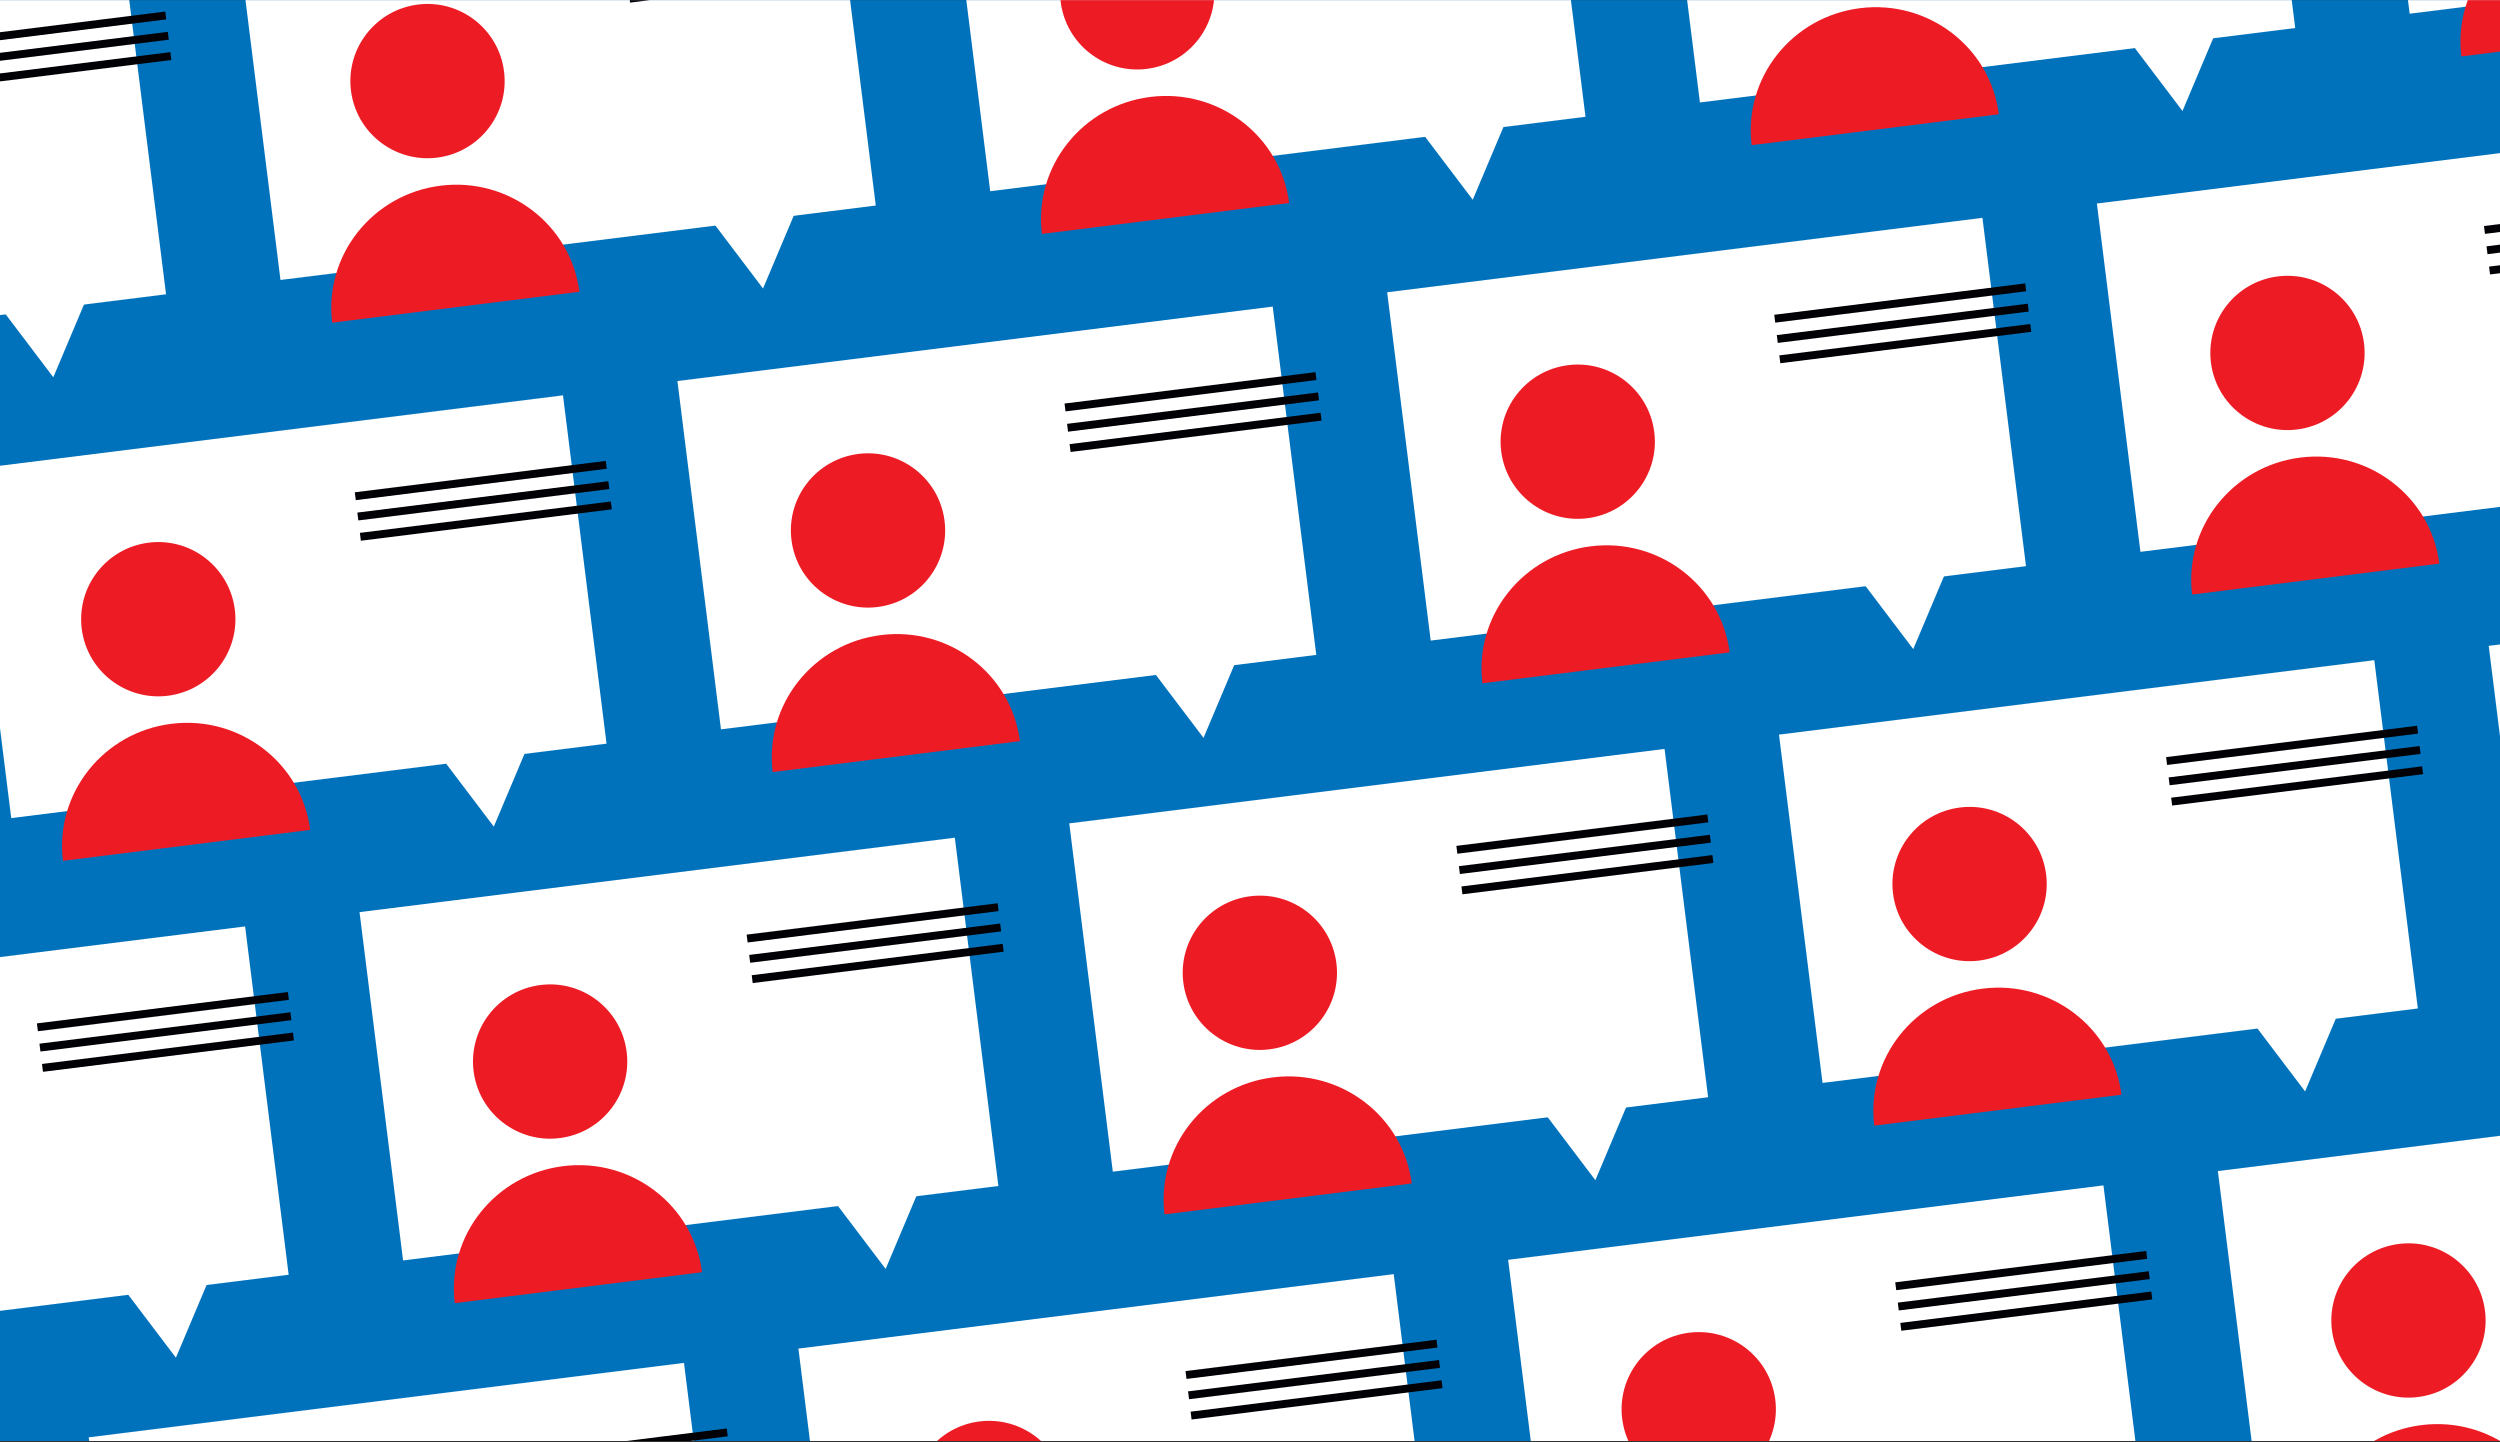
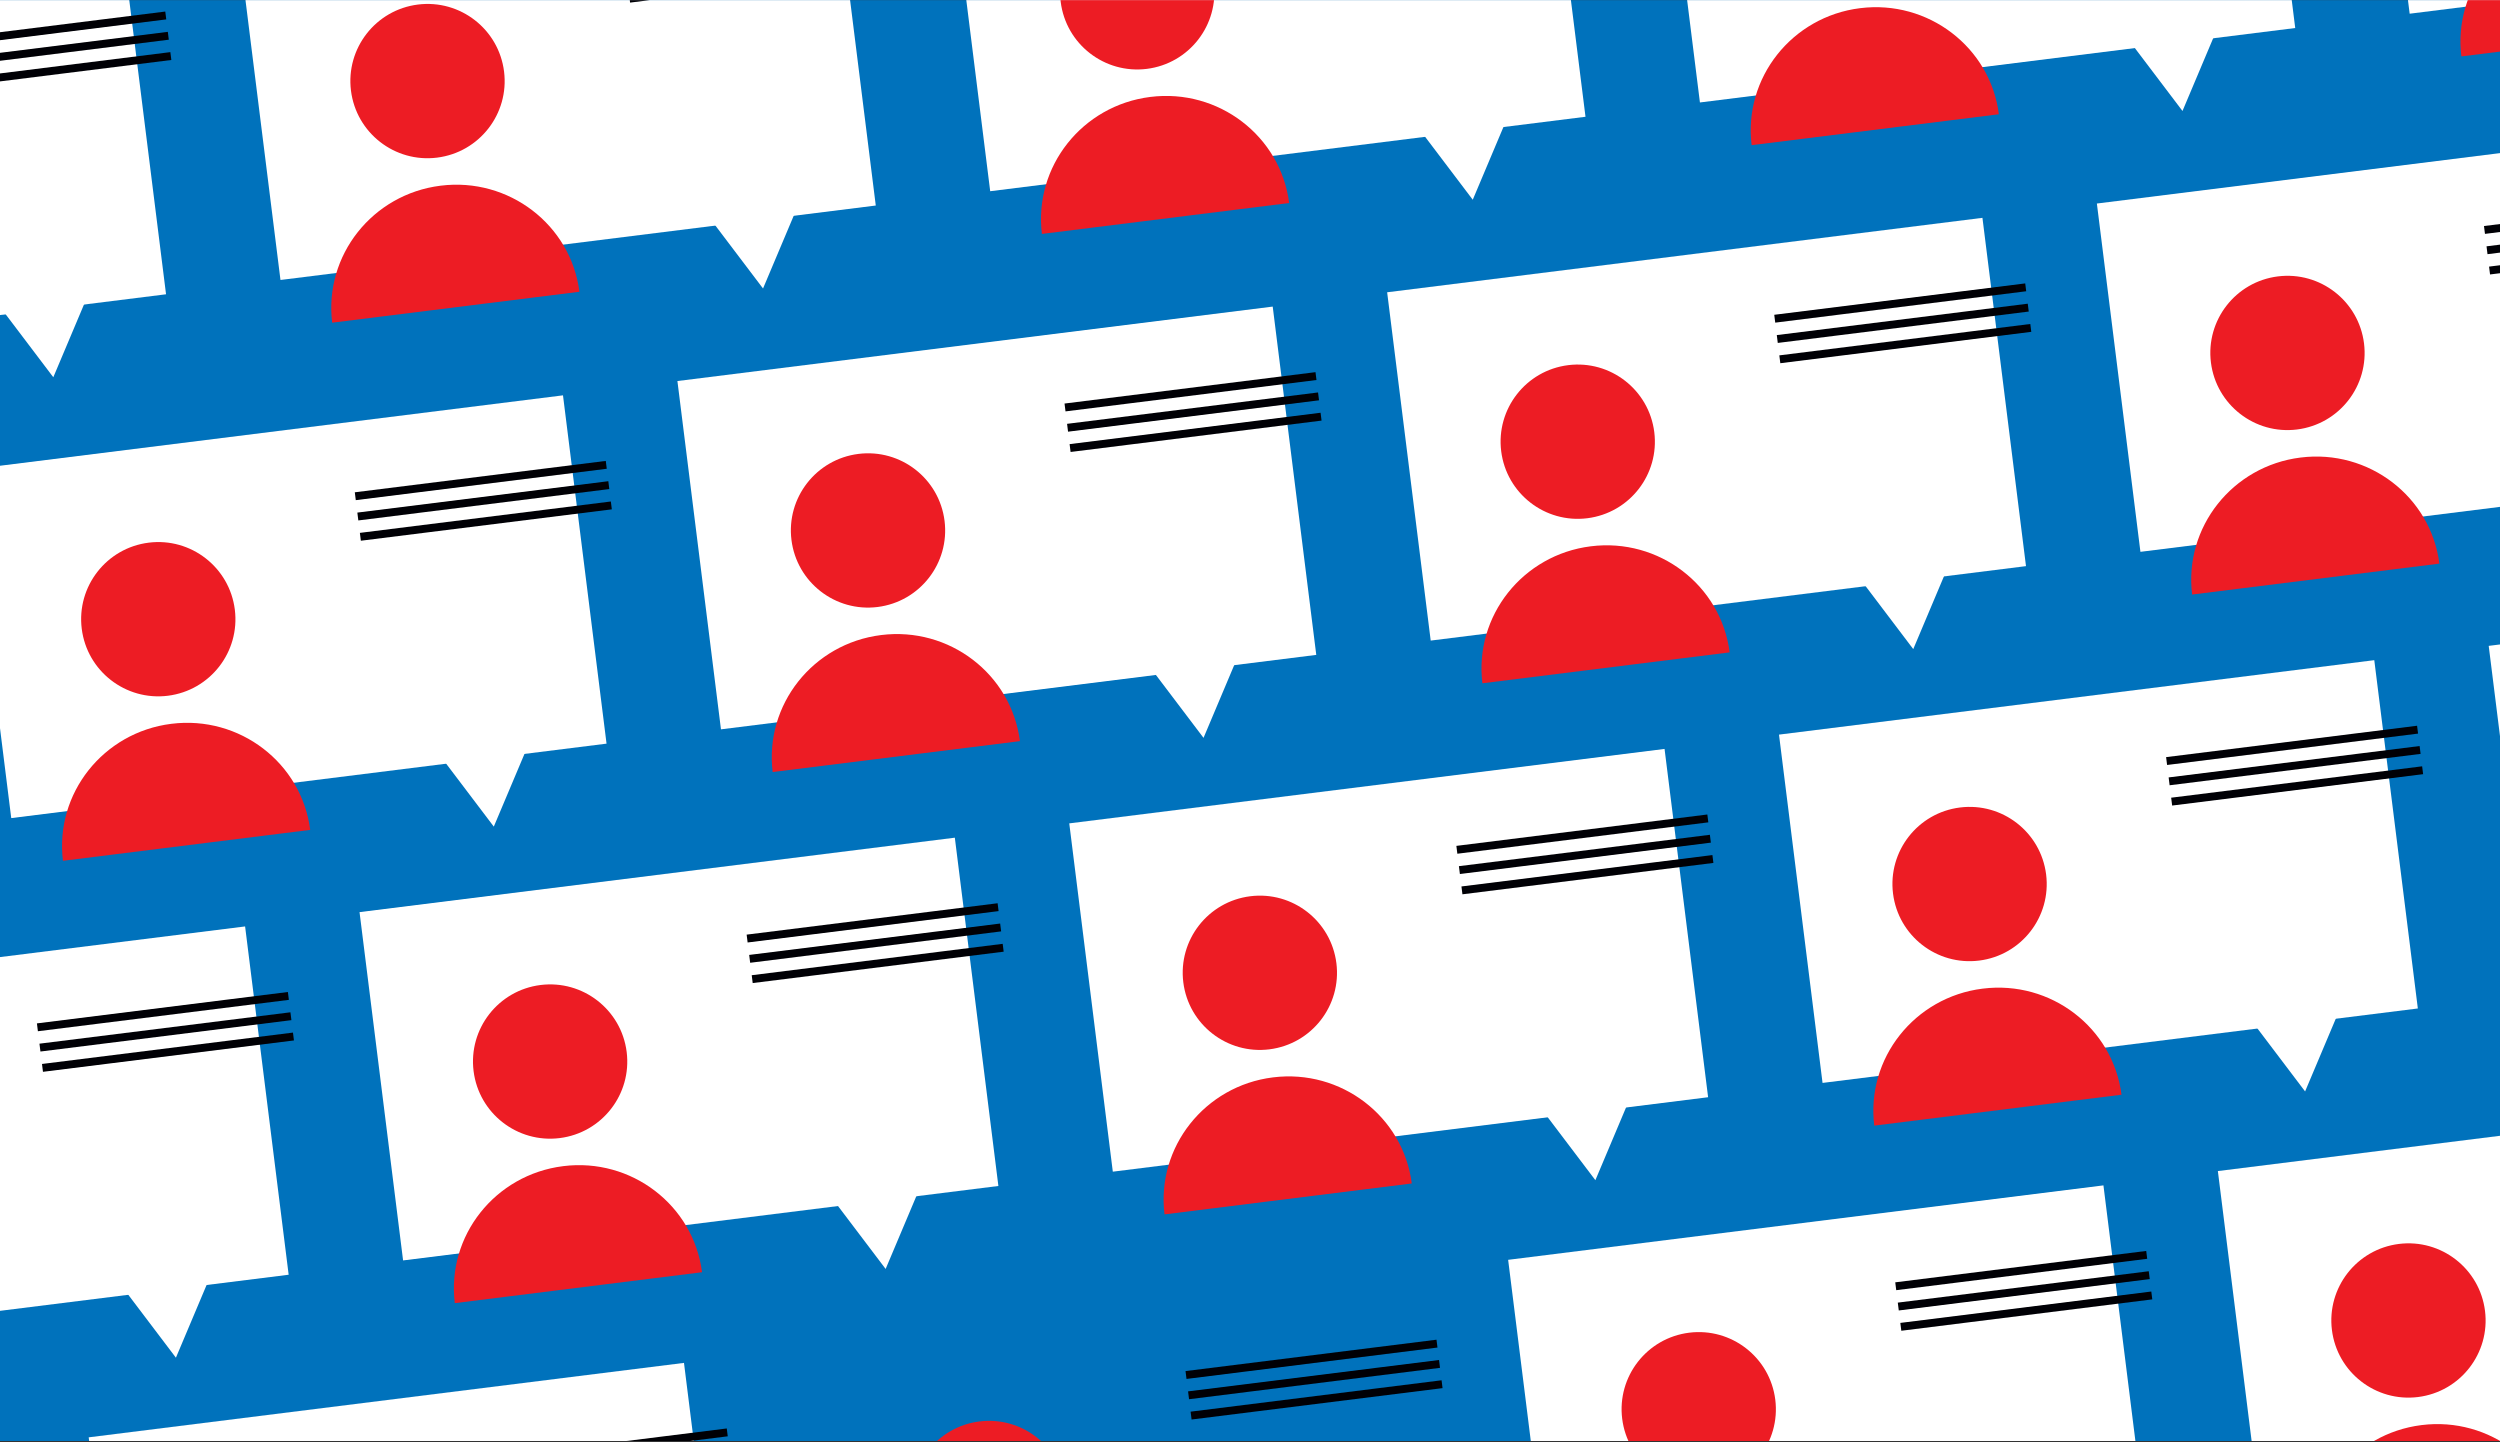
<svg xmlns="http://www.w3.org/2000/svg" width="1605" height="926" viewBox="0 0 1605 926" fill="none">
  <rect x="0" y="0" width="1605" height="926" fill="#333333" stroke="none" />
  <g clip-path="url(#clip0_369_13973)">
    <rect width="1605" height="925" transform="translate(0 0.105)" fill="#0072BC" />
    <rect x="-303.542" y="13.113" width="385.157" height="225.35" transform="rotate(-7.128 -303.542 13.113)" fill="white" />
    <rect x="-55.014" y="27.562" width="162.378" height="5.081" transform="rotate(-7.128 -55.014 27.562)" fill="#000005" />
    <rect x="-53.385" y="40.588" width="162.378" height="5.081" transform="rotate(-7.128 -53.385 40.588)" fill="#000005" />
    <rect x="-51.757" y="53.613" width="162.378" height="5.081" transform="rotate(-7.128 -51.757 53.613)" fill="#000005" />
    <path d="M34.222 242.193L1.248 198.638L55.455 191.859L34.222 242.193Z" fill="white" />
    <rect x="152.103" y="-43.867" width="385.157" height="225.35" transform="rotate(-7.128 152.103 -43.867)" fill="white" />
    <rect x="403.888" y="-3.367" width="162.378" height="5.081" transform="rotate(-7.128 403.888 -3.367)" fill="#000005" />
    <circle cx="274.467" cy="52.059" r="49.525" transform="rotate(-7.128 274.467 52.059)" fill="#ED1C24" />
    <g clip-path="url(#clip1_369_13973)">
      <path d="M282.804 119.22C239.141 124.68 207.975 163.961 213.253 207.163L371.993 187.311C366.484 144.262 326.59 113.744 282.927 119.204L282.804 119.22Z" fill="#ED1C24" />
    </g>
    <path d="M489.866 185.213L456.892 141.657L511.099 134.878L489.866 185.213Z" fill="white" />
    <rect x="607.747" y="-100.848" width="385.157" height="225.35" transform="rotate(-7.128 607.747 -100.848)" fill="white" />
    <circle cx="730.111" cy="-4.922" r="49.525" transform="rotate(-7.128 730.111 -4.922)" fill="#ED1C24" />
    <g clip-path="url(#clip2_369_13973)">
      <path d="M738.448 62.239C694.785 67.7 663.62 106.981 668.897 150.182L827.638 130.331C822.129 87.281 782.235 56.764 738.572 62.224L738.448 62.239Z" fill="#ED1C24" />
    </g>
    <path d="M945.511 128.232L912.537 84.677L966.744 77.898L945.511 128.232Z" fill="white" />
    <rect x="1063.39" y="-157.828" width="385.157" height="225.35" transform="rotate(-7.128 1063.39 -157.828)" fill="white" />
    <g clip-path="url(#clip3_369_13973)">
      <path d="M1194.09 5.259C1150.43 10.719 1119.27 50 1124.54 93.202L1283.28 73.35C1277.77 30.301 1237.88 -0.217 1194.22 5.243L1194.09 5.259Z" fill="#ED1C24" />
    </g>
    <path d="M1401.16 71.252L1368.18 27.696L1422.39 20.917L1401.16 71.252Z" fill="white" />
    <rect x="1519.04" y="-214.81" width="385.157" height="225.35" transform="rotate(-7.128 1519.04 -214.81)" fill="white" />
    <g clip-path="url(#clip4_369_13973)">
      <path d="M1649.74 -51.723C1606.08 -46.262 1574.91 -6.981 1580.19 36.22L1738.93 16.369C1733.42 -26.68 1693.52 -57.198 1649.86 -51.738L1649.74 -51.723Z" fill="#ED1C24" />
    </g>
    <rect x="-20.743" y="301.605" width="385.157" height="225.35" transform="rotate(-7.128 -20.743 301.605)" fill="white" />
    <rect x="227.785" y="316.055" width="162.378" height="5.081" transform="rotate(-7.128 227.785 316.055)" fill="#000005" />
    <rect x="229.414" y="329.08" width="162.378" height="5.081" transform="rotate(-7.128 229.414 329.08)" fill="#000005" />
    <rect x="231.042" y="342.105" width="162.378" height="5.081" transform="rotate(-7.128 231.042 342.105)" fill="#000005" />
    <circle cx="101.621" cy="397.531" r="49.525" transform="rotate(-7.128 101.621 397.531)" fill="#ED1C24" />
    <g clip-path="url(#clip5_369_13973)">
      <path d="M109.958 464.692C66.295 470.153 35.13 509.434 40.407 552.635L199.147 532.784C193.639 489.735 153.744 459.217 110.081 464.677L109.958 464.692Z" fill="#ED1C24" />
    </g>
    <path d="M317.021 530.685L284.046 487.13L338.254 480.351L317.021 530.685Z" fill="white" />
    <rect x="434.901" y="244.625" width="385.157" height="225.35" transform="rotate(-7.128 434.901 244.625)" fill="white" />
    <rect x="683.43" y="259.074" width="162.378" height="5.081" transform="rotate(-7.128 683.43 259.074)" fill="#000005" />
    <rect x="685.059" y="272.1" width="162.378" height="5.081" transform="rotate(-7.128 685.059 272.1)" fill="#000005" />
    <rect x="686.687" y="285.125" width="162.378" height="5.081" transform="rotate(-7.128 686.687 285.125)" fill="#000005" />
    <circle cx="557.266" cy="340.551" r="49.525" transform="rotate(-7.128 557.266 340.551)" fill="#ED1C24" />
    <g clip-path="url(#clip6_369_13973)">
      <path d="M565.603 407.712C521.94 413.172 490.774 452.454 496.051 495.655L654.792 475.804C649.283 432.754 609.389 402.236 565.726 407.697L565.603 407.712Z" fill="#ED1C24" />
    </g>
    <path d="M772.665 473.705L739.691 430.149L793.898 423.37L772.665 473.705Z" fill="white" />
    <rect x="890.546" y="187.645" width="385.157" height="225.35" transform="rotate(-7.128 890.546 187.645)" fill="white" />
    <rect x="1139.07" y="202.094" width="162.378" height="5.081" transform="rotate(-7.128 1139.07 202.094)" fill="#000005" />
    <rect x="1140.7" y="215.119" width="162.378" height="5.081" transform="rotate(-7.128 1140.7 215.119)" fill="#000005" />
    <rect x="1142.33" y="228.145" width="162.378" height="5.081" transform="rotate(-7.128 1142.33 228.145)" fill="#000005" />
    <circle cx="1012.91" cy="283.57" r="49.525" transform="rotate(-7.128 1012.91 283.57)" fill="#ED1C24" />
    <g clip-path="url(#clip7_369_13973)">
      <path d="M1021.25 350.731C977.584 356.192 946.419 395.473 951.696 438.674L1110.44 418.823C1104.93 375.774 1065.03 345.256 1021.37 350.716L1021.25 350.731Z" fill="#ED1C24" />
    </g>
    <path d="M1228.31 416.724L1195.34 373.169L1249.54 366.39L1228.31 416.724Z" fill="white" />
    <rect x="1346.19" y="130.664" width="385.157" height="225.35" transform="rotate(-7.128 1346.19 130.664)" fill="white" />
    <rect x="1594.72" y="145.113" width="162.378" height="5.081" transform="rotate(-7.128 1594.72 145.113)" fill="#000005" />
    <rect x="1596.35" y="158.139" width="162.378" height="5.081" transform="rotate(-7.128 1596.35 158.139)" fill="#000005" />
    <rect x="1597.98" y="171.164" width="162.378" height="5.081" transform="rotate(-7.128 1597.98 171.164)" fill="#000005" />
    <circle cx="1468.56" cy="226.59" r="49.525" transform="rotate(-7.128 1468.56 226.59)" fill="#ED1C24" />
    <g clip-path="url(#clip8_369_13973)">
      <path d="M1476.89 293.751C1433.23 299.211 1402.06 338.493 1407.34 381.694L1566.08 361.843C1560.57 318.793 1520.68 288.275 1477.02 293.736L1476.89 293.751Z" fill="#ED1C24" />
    </g>
    <rect x="-224.826" y="642.565" width="385.157" height="225.35" transform="rotate(-7.128 -224.826 642.565)" fill="white" />
    <rect x="23.702" y="657.015" width="162.378" height="5.081" transform="rotate(-7.128 23.702 657.015)" fill="#000005" />
    <rect x="25.331" y="670.04" width="162.378" height="5.081" transform="rotate(-7.128 25.331 670.04)" fill="#000005" />
    <rect x="26.959" y="683.065" width="162.378" height="5.081" transform="rotate(-7.128 26.959 683.065)" fill="#000005" />
    <path d="M112.938 871.645L79.963 828.09L134.171 821.311L112.938 871.645Z" fill="white" />
    <rect x="230.818" y="585.585" width="385.157" height="225.35" transform="rotate(-7.128 230.818 585.585)" fill="white" />
    <rect x="479.347" y="600.034" width="162.378" height="5.081" transform="rotate(-7.128 479.347 600.034)" fill="#000005" />
    <rect x="480.976" y="613.06" width="162.378" height="5.081" transform="rotate(-7.128 480.976 613.06)" fill="#000005" />
    <rect x="482.604" y="626.085" width="162.378" height="5.081" transform="rotate(-7.128 482.604 626.085)" fill="#000005" />
    <circle cx="353.183" cy="681.511" r="49.525" transform="rotate(-7.128 353.183 681.511)" fill="#ED1C24" />
    <g clip-path="url(#clip9_369_13973)">
      <path d="M361.52 748.672C317.857 754.132 286.691 793.413 291.968 836.615L450.709 816.764C445.2 773.714 405.306 743.196 361.643 748.656L361.52 748.672Z" fill="#ED1C24" />
    </g>
    <path d="M568.582 814.665L535.608 771.109L589.815 764.33L568.582 814.665Z" fill="white" />
    <rect x="686.463" y="528.604" width="385.157" height="225.35" transform="rotate(-7.128 686.463 528.604)" fill="white" />
    <rect x="934.991" y="543.054" width="162.378" height="5.081" transform="rotate(-7.128 934.991 543.054)" fill="#000005" />
    <rect x="936.62" y="556.079" width="162.378" height="5.081" transform="rotate(-7.128 936.62 556.079)" fill="#000005" />
    <rect x="938.248" y="569.104" width="162.378" height="5.081" transform="rotate(-7.128 938.248 569.104)" fill="#000005" />
    <circle cx="808.827" cy="624.53" r="49.525" transform="rotate(-7.128 808.827 624.53)" fill="#ED1C24" />
    <g clip-path="url(#clip10_369_13973)">
      <path d="M817.164 691.691C773.501 697.152 742.336 736.433 747.613 779.634L906.353 759.783C900.845 716.734 860.95 686.216 817.287 691.676L817.164 691.691Z" fill="#ED1C24" />
    </g>
    <path d="M1024.23 757.684L991.252 714.129L1045.46 707.35L1024.23 757.684Z" fill="white" />
    <rect x="1142.11" y="471.624" width="385.157" height="225.35" transform="rotate(-7.128 1142.11 471.624)" fill="white" />
    <rect x="1390.64" y="486.073" width="162.378" height="5.081" transform="rotate(-7.128 1390.64 486.073)" fill="#000005" />
    <rect x="1392.27" y="499.099" width="162.378" height="5.081" transform="rotate(-7.128 1392.27 499.099)" fill="#000005" />
    <rect x="1393.89" y="512.124" width="162.378" height="5.081" transform="rotate(-7.128 1393.89 512.124)" fill="#000005" />
    <circle cx="1264.47" cy="567.55" r="49.525" transform="rotate(-7.128 1264.47 567.55)" fill="#ED1C24" />
    <g clip-path="url(#clip11_369_13973)">
      <path d="M1272.81 634.711C1229.15 640.171 1197.98 679.453 1203.26 722.654L1362 702.803C1356.49 659.753 1316.6 629.235 1272.93 634.696L1272.81 634.711Z" fill="#ED1C24" />
    </g>
    <path d="M1479.87 700.704L1446.9 657.148L1501.11 650.369L1479.87 700.704Z" fill="white" />
    <rect x="1597.75" y="414.643" width="385.157" height="225.35" transform="rotate(-7.128 1597.75 414.643)" fill="white" />
    <rect x="56.937" y="922.767" width="385.157" height="225.35" transform="rotate(-7.128 56.937 922.767)" fill="white" />
    <rect x="305.465" y="937.216" width="162.378" height="5.081" transform="rotate(-7.128 305.465 937.216)" fill="#000005" />
-     <rect x="512.581" y="865.786" width="385.157" height="225.35" transform="rotate(-7.128 512.581 865.786)" fill="white" />
    <rect x="761.109" y="880.235" width="162.378" height="5.081" transform="rotate(-7.128 761.109 880.235)" fill="#000005" />
    <rect x="762.738" y="893.261" width="162.378" height="5.081" transform="rotate(-7.128 762.738 893.261)" fill="#000005" />
    <rect x="764.366" y="906.286" width="162.378" height="5.081" transform="rotate(-7.128 764.366 906.286)" fill="#000005" />
    <circle cx="634.945" cy="961.712" r="49.525" transform="rotate(-7.128 634.945 961.712)" fill="#ED1C24" />
    <rect x="968.226" y="808.806" width="385.157" height="225.35" transform="rotate(-7.128 968.226 808.806)" fill="white" />
    <rect x="1216.75" y="823.255" width="162.378" height="5.081" transform="rotate(-7.128 1216.75 823.255)" fill="#000005" />
    <rect x="1218.38" y="836.28" width="162.378" height="5.081" transform="rotate(-7.128 1218.38 836.28)" fill="#000005" />
    <rect x="1220.01" y="849.306" width="162.378" height="5.081" transform="rotate(-7.128 1220.01 849.306)" fill="#000005" />
    <circle cx="1090.59" cy="904.732" r="49.525" transform="rotate(-7.128 1090.59 904.732)" fill="#ED1C24" />
    <rect x="1423.87" y="751.825" width="385.157" height="225.35" transform="rotate(-7.128 1423.87 751.825)" fill="white" />
    <circle cx="1546.24" cy="847.751" r="49.525" transform="rotate(-7.128 1546.24 847.751)" fill="#ED1C24" />
    <g clip-path="url(#clip12_369_13973)">
      <path d="M1554.57 914.912C1510.91 920.372 1479.74 959.654 1485.02 1002.86L1643.76 983.004C1638.25 939.954 1598.36 909.436 1554.7 914.897L1554.57 914.912Z" fill="#ED1C24" />
    </g>
  </g>
  <defs>
    <clipPath id="clip0_369_13973">
      <rect width="1605" height="925" fill="white" transform="translate(0 0.105)" />
    </clipPath>
    <clipPath id="clip1_369_13973">
      <rect width="159.977" height="78.633" fill="white" transform="translate(203.495 129.138) rotate(-7.128)" />
    </clipPath>
    <clipPath id="clip2_369_13973">
      <rect width="159.977" height="78.633" fill="white" transform="translate(659.14 72.157) rotate(-7.128)" />
    </clipPath>
    <clipPath id="clip3_369_13973">
      <rect width="159.977" height="78.633" fill="white" transform="translate(1114.79 15.177) rotate(-7.128)" />
    </clipPath>
    <clipPath id="clip4_369_13973">
      <rect width="159.977" height="78.633" fill="white" transform="translate(1570.43 -41.805) rotate(-7.128)" />
    </clipPath>
    <clipPath id="clip5_369_13973">
      <rect width="159.977" height="78.633" fill="white" transform="translate(30.649 474.61) rotate(-7.128)" />
    </clipPath>
    <clipPath id="clip6_369_13973">
      <rect width="159.977" height="78.633" fill="white" transform="translate(486.294 417.63) rotate(-7.128)" />
    </clipPath>
    <clipPath id="clip7_369_13973">
      <rect width="159.977" height="78.633" fill="white" transform="translate(941.938 360.649) rotate(-7.128)" />
    </clipPath>
    <clipPath id="clip8_369_13973">
      <rect width="159.977" height="78.633" fill="white" transform="translate(1397.58 303.669) rotate(-7.128)" />
    </clipPath>
    <clipPath id="clip9_369_13973">
      <rect width="159.977" height="78.633" fill="white" transform="translate(282.211 758.59) rotate(-7.128)" />
    </clipPath>
    <clipPath id="clip10_369_13973">
      <rect width="159.977" height="78.633" fill="white" transform="translate(737.855 701.609) rotate(-7.128)" />
    </clipPath>
    <clipPath id="clip11_369_13973">
      <rect width="159.977" height="78.633" fill="white" transform="translate(1193.5 644.629) rotate(-7.128)" />
    </clipPath>
    <clipPath id="clip12_369_13973">
      <rect width="159.977" height="78.633" fill="white" transform="translate(1475.26 924.83) rotate(-7.128)" />
    </clipPath>
  </defs>
</svg>